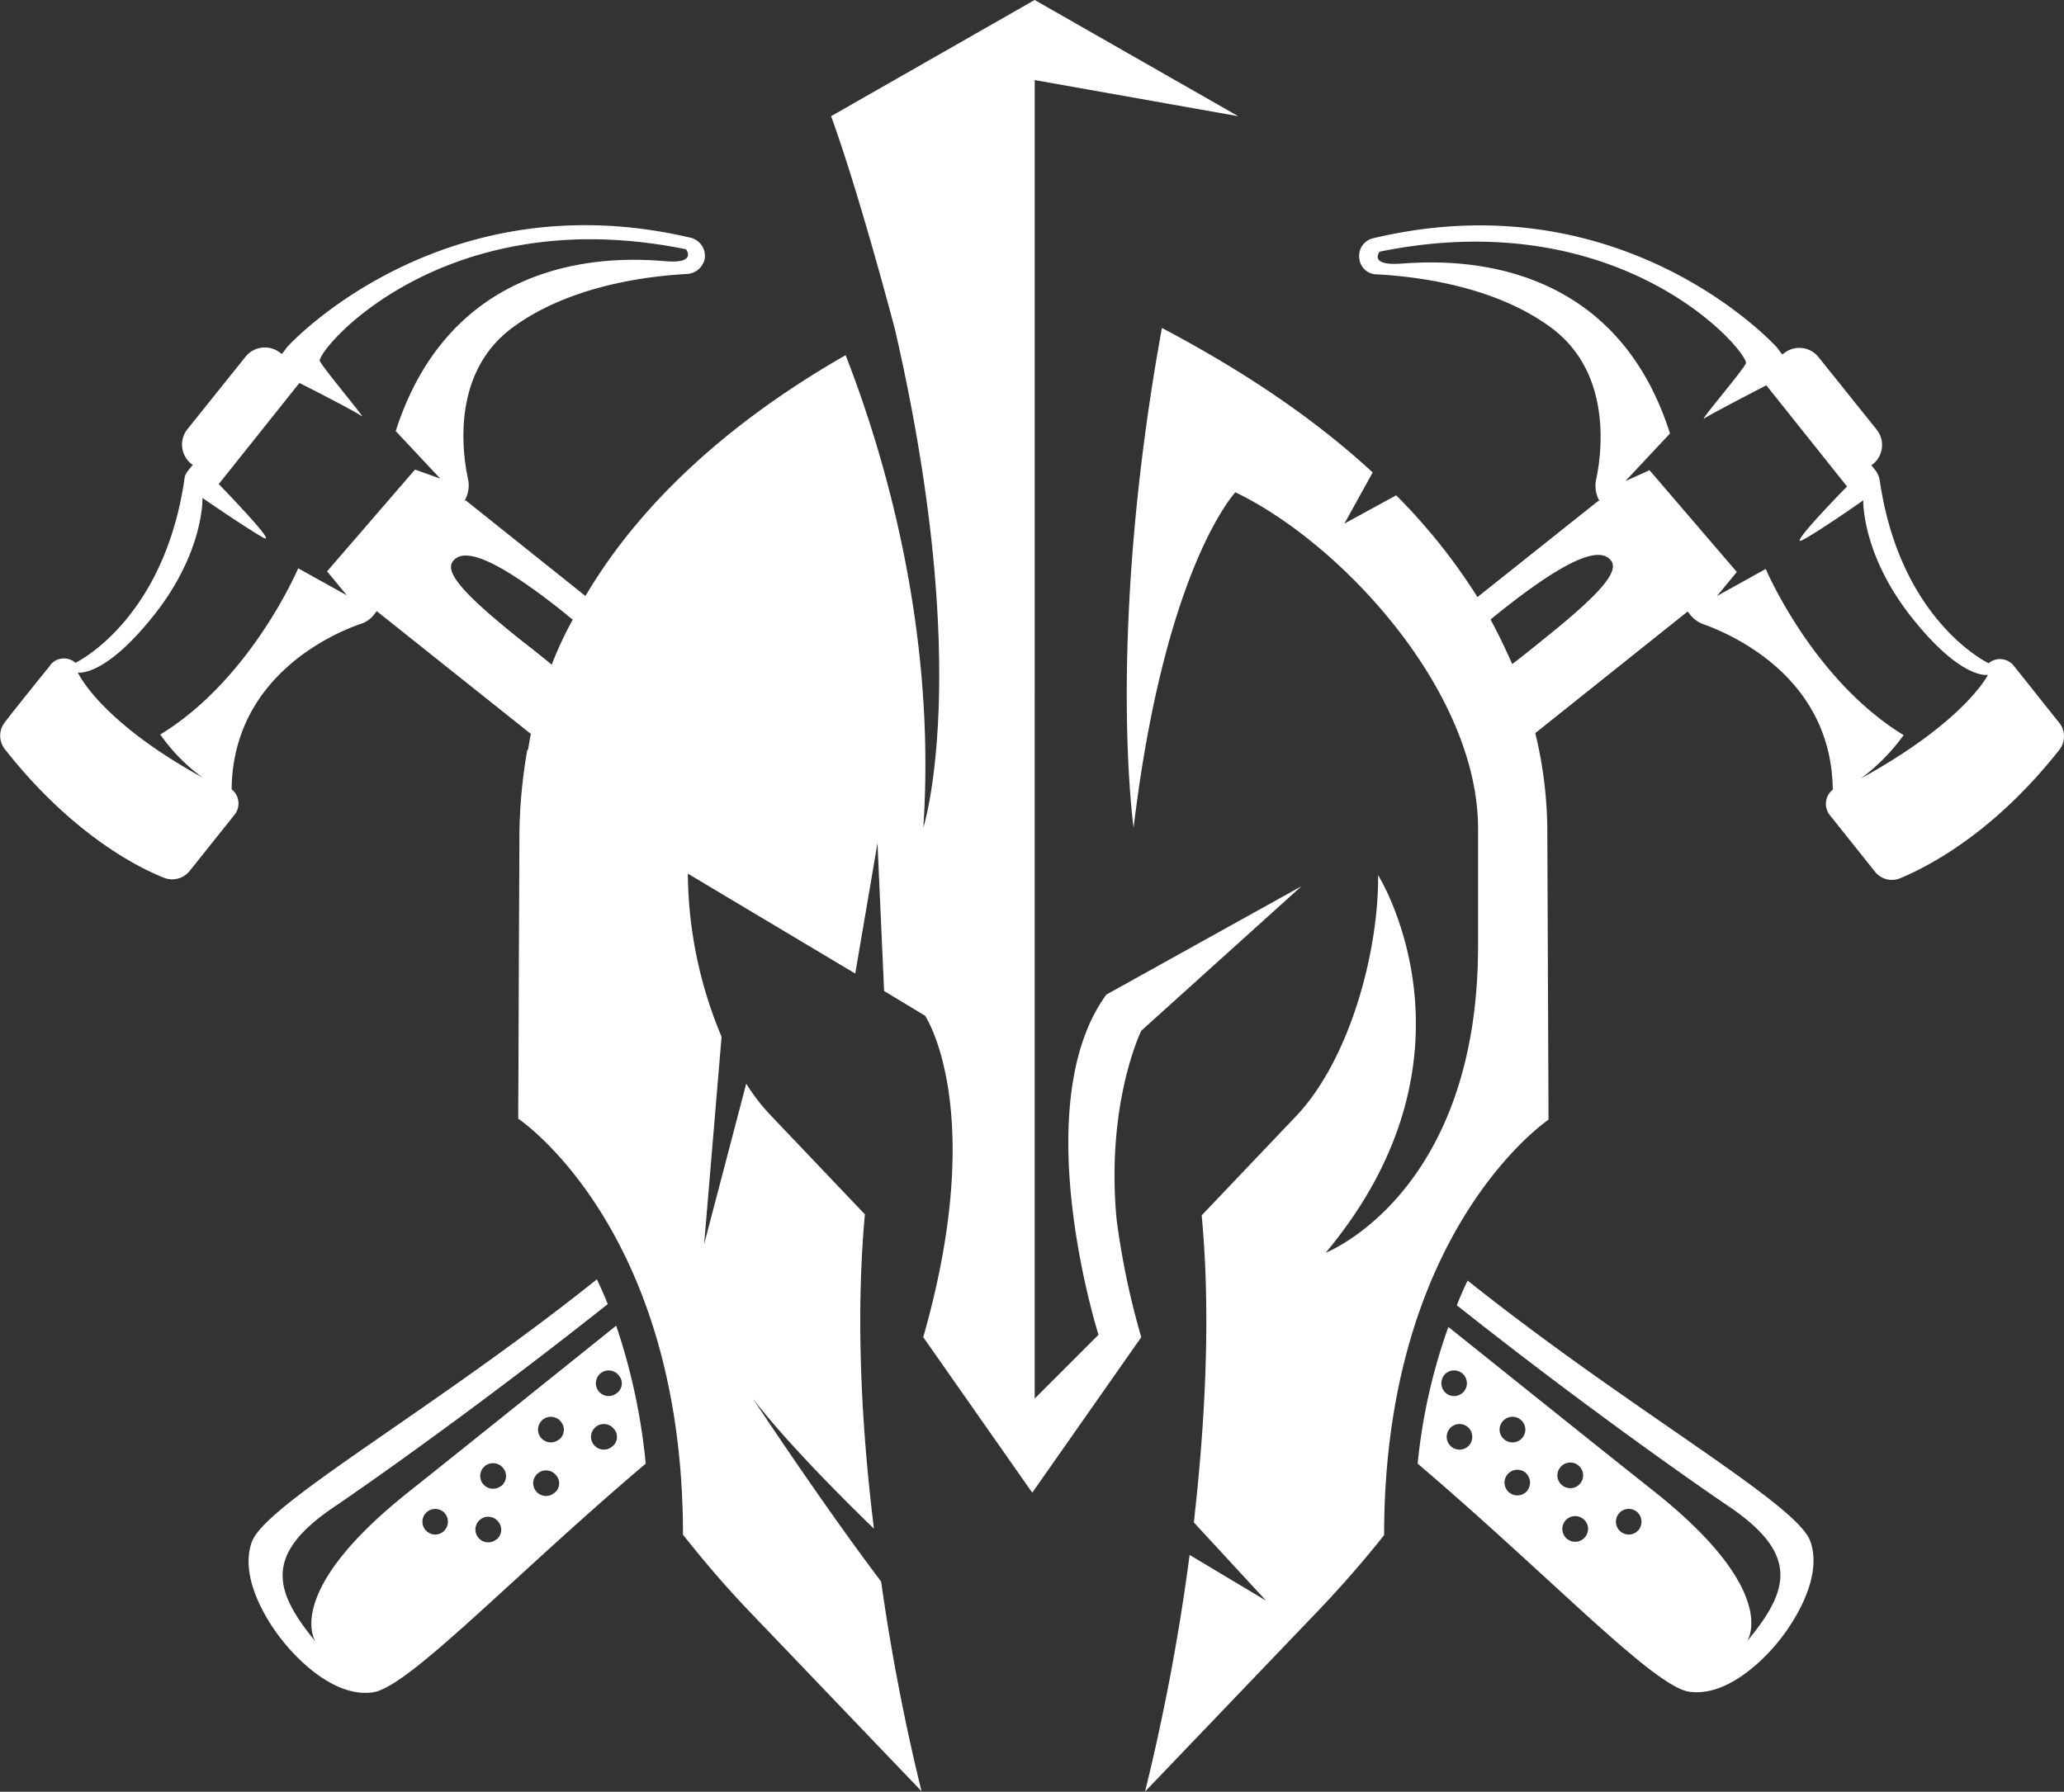
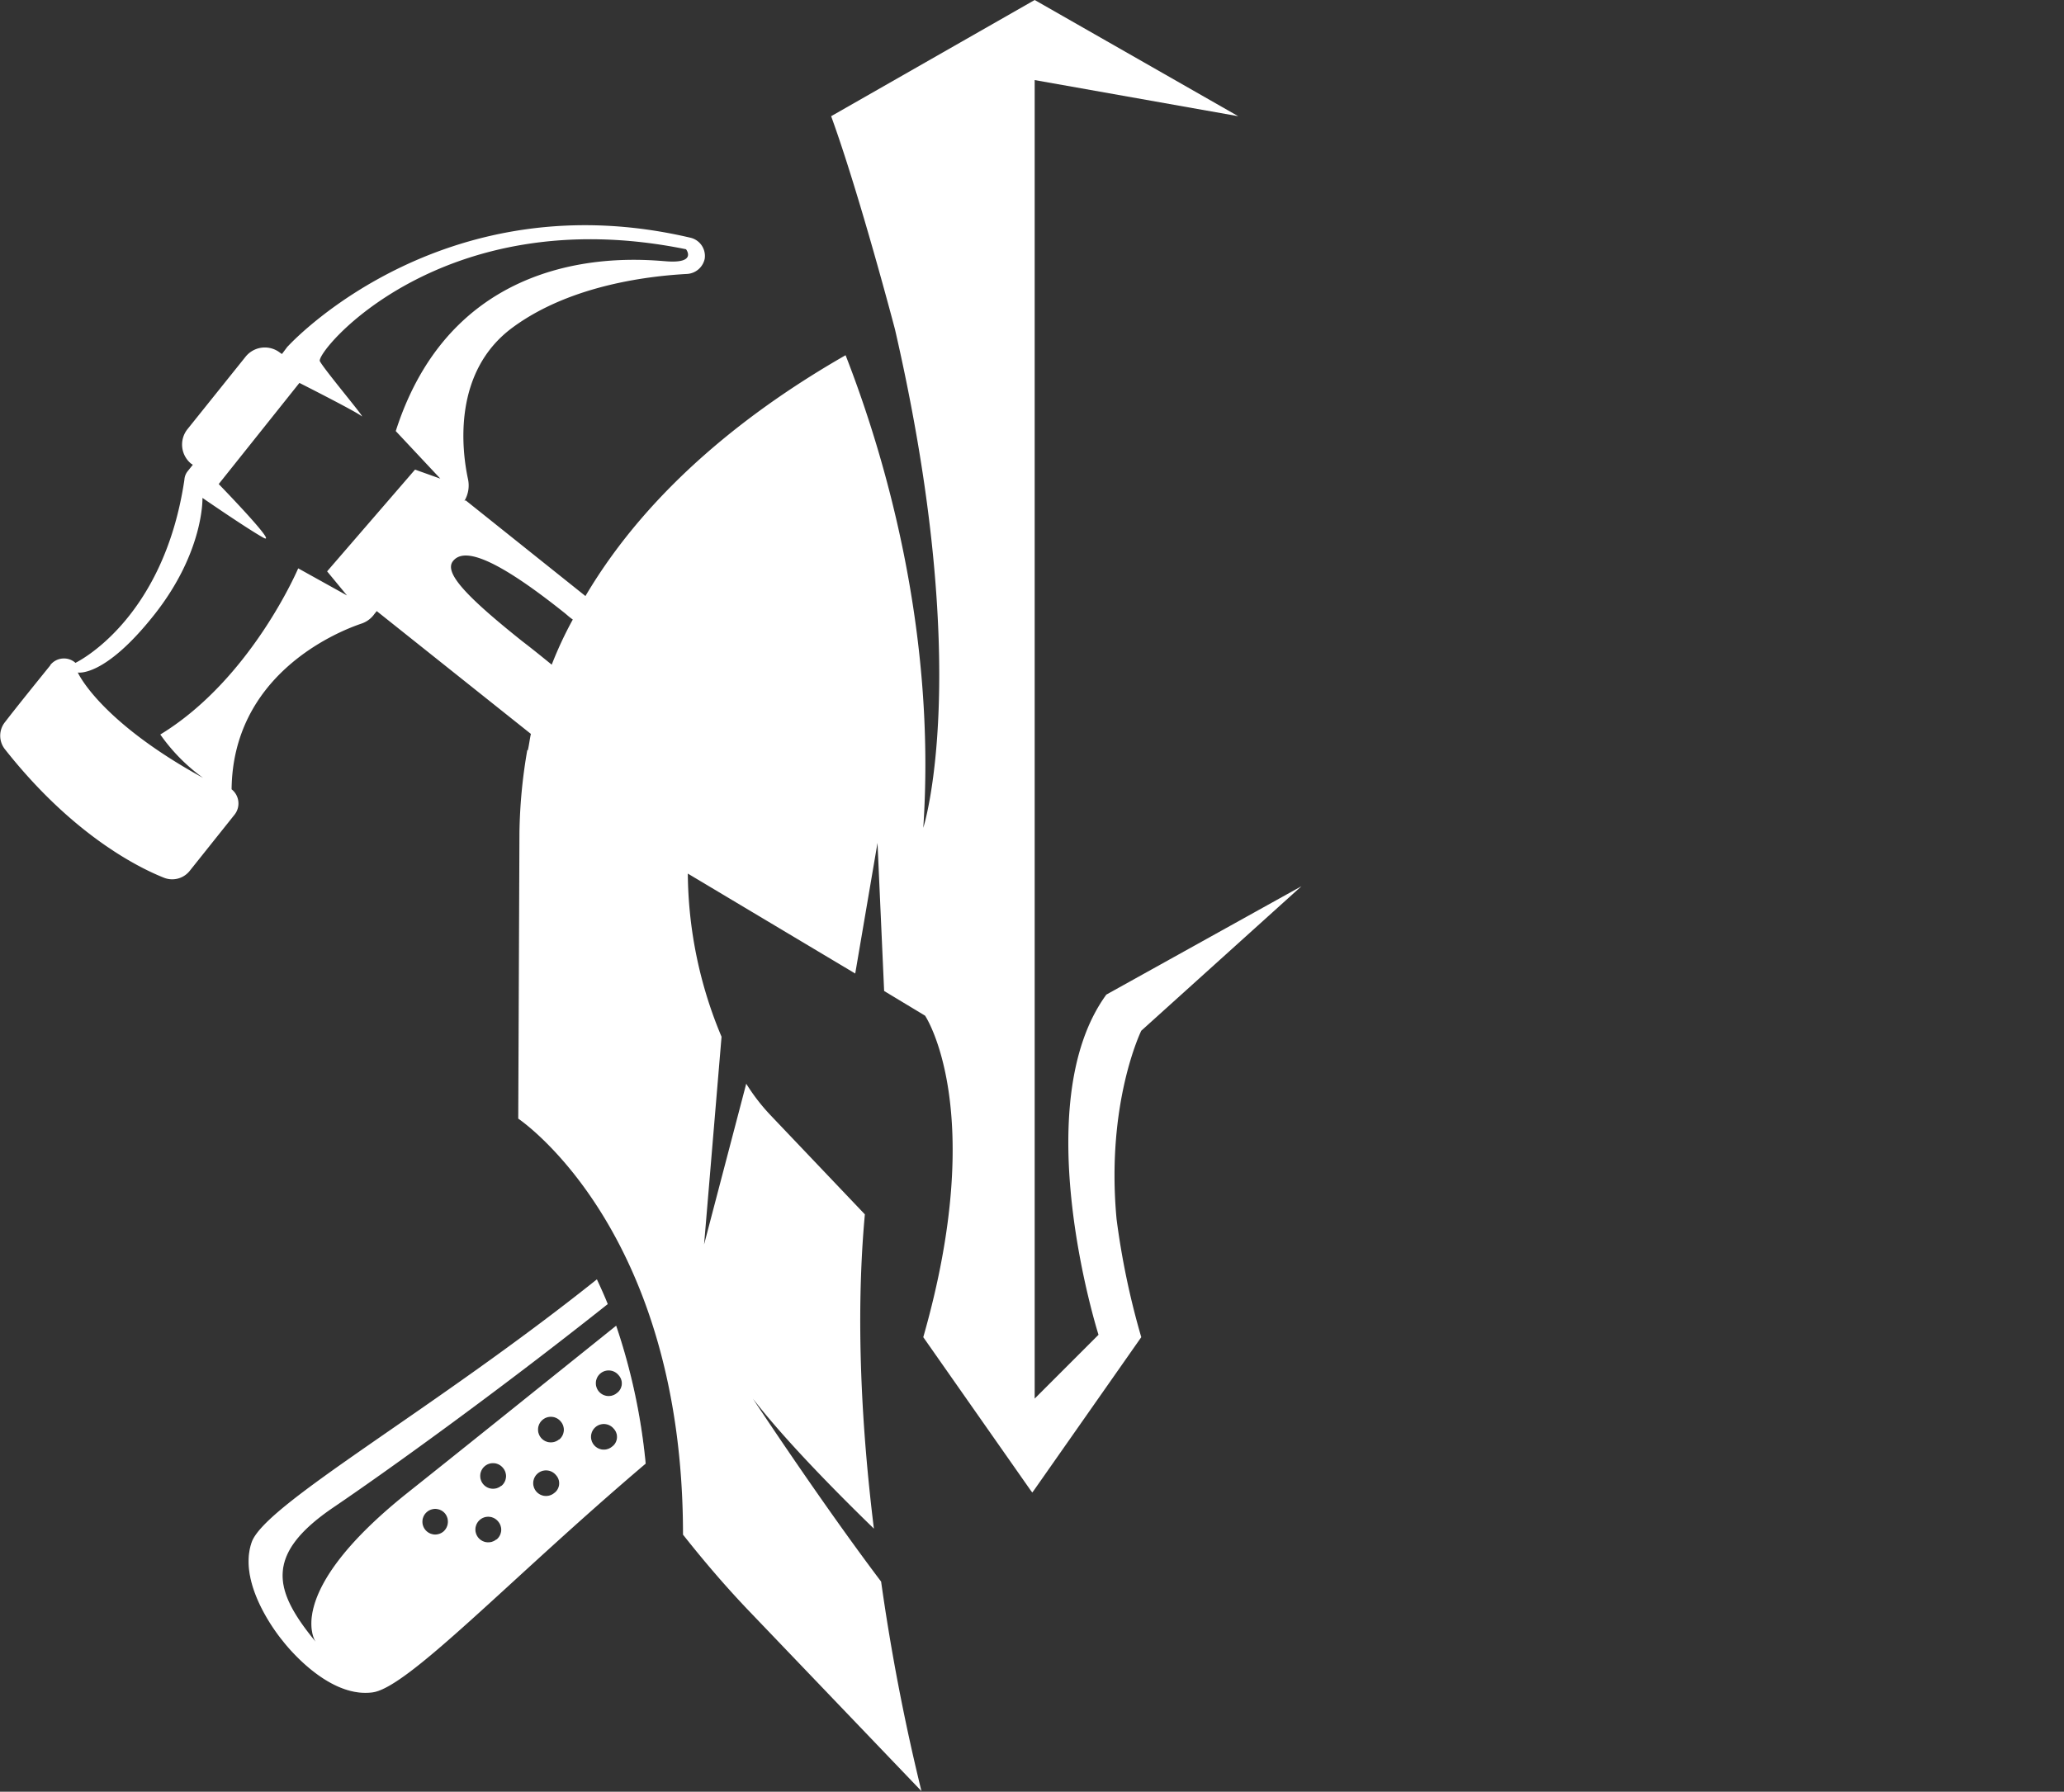
<svg xmlns="http://www.w3.org/2000/svg" id="Layer_1" data-name="Layer 1" viewBox="0 0 342.75 297.6">
  <rect x="0" y="0" width="342.75" height="297.6" fill="#333333" stroke="none" />
  <g id="_1" data-name=" 1">
-     <path d="M274.3,245.7c-.6,1.2-1.2,2.6-1.8,4.1,18.4,14.6,36.6,27.6,45.3,33.5,11.6,7.9,9.9,13.9,2.9,22.3,0,0,5.7-8-15.2-24.7-7.2-5.7-20.3-16.2-34.4-27.5a94.5,94.5,0,0,0-5.1,22.7c22.4,19.1,39.3,37.2,45.2,37.9,7.7,1,14.9-8.6,14.9-8.6s7.7-9.2,5.1-16.4C329,282.7,301.5,267.4,274.3,245.7Zm-3.9,15.7a2.13,2.13,0,1,1,.3,3A2.18,2.18,0,0,1,270.4,261.4Zm4.2,11.6a2.13,2.13,0,1,1-.3-3A2.18,2.18,0,0,1,274.6,273Zm5.5-3.9a2.13,2.13,0,1,1,.3,3,2.08,2.08,0,0,1-.35-2.93A.18.18,0,0,1,280.1,269.1Zm4.1,11.5a2.13,2.13,0,1,1-.3-3A2.2,2.2,0,0,1,284.2,280.6Zm5.5-3.9a2.13,2.13,0,1,1,.3,3,2.08,2.08,0,0,1-.35-2.93.18.18,0,0,1,.05-.07Zm4.1,11.6a2.13,2.13,0,1,1-.3-3,2.08,2.08,0,0,1,.35,2.93.18.18,0,0,1-.05.07Zm8.9-1.2a2.13,2.13,0,1,1-.3-3,2.18,2.18,0,0,1,.3,3Z" transform="translate(-30.58 -33)" style="fill:#fff" />
    <path d="M98.2,281C77.3,297.7,83,305.7,83,305.7c-6.9-8.4-8.7-14.4,2.9-22.3,8.7-5.9,27.1-19.1,45.6-33.8-.6-1.5-1.2-2.8-1.8-4.1-27.3,21.8-54.9,37.2-57.3,43.6-2.6,7.3,5.1,16.4,5.1,16.4s7.2,9.6,14.9,8.6c5.9-.7,22.9-18.9,45.4-38a101.32,101.32,0,0,0-4.9-22.9C118.7,264.6,105.5,275.2,98.2,281Zm6,6.4a2.13,2.13,0,1,1,.3-3A2.18,2.18,0,0,1,104.2,287.4Zm8.8,1.3a2.13,2.13,0,1,1,.3-3,2.1,2.1,0,0,1-.25,3Zm.8-8.9a2.13,2.13,0,1,1,.3-3,2.1,2.1,0,0,1-.25,3Zm8.8,1.2a2.13,2.13,0,1,1,.3-3,2,2,0,0,1-.09,2.83l-.21.17Zm.8-8.9a2.13,2.13,0,1,1,.3-3,2.1,2.1,0,0,1-.25,3l0,0Zm8.8,1.2a2.13,2.13,0,1,1,.3-3,2,2,0,0,1-.09,2.83l-.21.17Zm.8-8.9a2.13,2.13,0,1,1,.3-3,2,2,0,0,1-.09,2.83l-.21.17Z" transform="translate(-30.58 -33)" style="fill:#fff" />
-     <path d="M372.5,153c-2.1-2.6-5.4-6.8-7.5-9.4a2.91,2.91,0,0,0-4.07-.53l0,0-.1.1s-14.7-6.9-18.1-30.4a4,4,0,0,0-.6-1.5l-.8-1,.3-.2a4.09,4.09,0,0,0,.6-5.7l-9.7-12.1a4.09,4.09,0,0,0-5.7-.6l-.3.2-.9-1.2-.2-.2c-1.6-1.7-26.5-27.5-66.8-17.9a3,3,0,0,0-2.3,3.5h0a2.92,2.92,0,0,0,2.9,2.5c5.5.3,19.2,1.6,29,8.9s8.5,20.1,7.4,25.2a5.09,5.09,0,0,0,.6,3.6l-.2-.1-20.1,16a97.35,97.35,0,0,0-13.5-16.9l-8.6,4.7,4.7-8.5c-11.7-10.8-24.8-18.6-35-24-9.3,51.1-4.7,83-4.7,83,5.2-43.4,16.9-55.7,16.9-55.7,17.5,8.4,40.3,32.9,40.3,55.9v19.4c0,41.2-25.3,51-25.3,51,27.5-32.9,8.7-62.7,8.7-62.7.1,12.9-4.8,30.8-13.7,40.1l-15.6,16.4c1.6,16.9.5,35.1-1.3,51l12,13-12.7-7.6a361.26,361.26,0,0,1-7.4,39.3l29-30.3c3.7-3.9,7.3-8,10.7-12.3,0-49.8,26.3-68.3,27.3-69h0l-.2-47.5a69.62,69.62,0,0,0-2-16.7l25.3-20.2.4.5a5,5,0,0,0,2.2,1.6c4.7,1.7,21.3,8.8,21.5,27.5a3,3,0,0,0-.5,4.2l7.5,9.4a3.58,3.58,0,0,0,4.2,1.1c4.8-2,15.6-7.6,26.4-21.3A3.62,3.62,0,0,0,372.5,153Zm-86-13.5c-1.6,1.3-3.2,2.6-4.8,3.8-1.1-2.5-2.3-5-3.6-7.4.6-.5,1.1-.9,1.6-1.3,12.8-10.2,16.9-10.4,18.4-8.5S295.9,132,286.5,139.5Zm53.1,22.8a33,33,0,0,0,7.1-7.2c-15.1-9.2-22.9-27.6-22.9-27.6l-8.1,4.5,3.3-4-14.5-16.9-4,1.8,7.4-7.9c-10-31.5-39.7-28.5-44.9-28.2s-3.3-2-3.3-2c40.7-8.3,61.6,17.1,60.8,18.6s-7.9,9.8-6.9,9.1S323.9,97,323.9,97l13.4,16.8s-10.1,10.3-7.4,8.9,10.1-6.6,10.1-6.6-.3,8.9,8,19.4,12.7,9.6,12.7,9.6S356.9,152.8,339.6,162.3Z" transform="translate(-30.58 -33)" style="fill:#fff" />
    <path d="M246.7,180.2l-32.4,18c-13.4,18.4-1.3,56.5-1.3,56.5l-10.6,10.6V148.7h0V46.3l33.8,6L202.4,33,168.6,52.3c4.7,12.9,10.6,35.4,10.6,35.4,13.1,56.9,4.7,82.8,4.7,82.8,2.2-32.9-6.5-62.1-12.9-78.5-15.2,8.7-32.4,21.7-43.2,40l-19.9-15.9-.2.1a5,5,0,0,0,.6-3.6c-1.1-5.1-2.5-17.9,7.4-25.2s23.5-8.6,29-8.9a3.19,3.19,0,0,0,2.9-2.5h0a3.11,3.11,0,0,0-2.3-3.5C105,63,80,88.8,78.5,90.4l-.2.2-.9,1.2-.3-.2a4.1,4.1,0,0,0-5.7.6l-9.7,12.1a4.1,4.1,0,0,0,.6,5.7l.3.2-.8,1a2.52,2.52,0,0,0-.6,1.5c-3.5,23.5-18.1,30.4-18.1,30.4L43,143a2.89,2.89,0,0,0-4.06.45l0,.05c-2.1,2.6-5.5,6.8-7.5,9.4a3.62,3.62,0,0,0,0,4.6c10.9,13.8,21.6,19.4,26.4,21.3a3.71,3.71,0,0,0,4.2-1.1l7.5-9.4a3,3,0,0,0-.5-4.2c.2-18.7,16.8-25.9,21.5-27.5a4.32,4.32,0,0,0,2.2-1.6l.4-.5,25.6,20.4c-.2.9-.3,1.8-.5,2.7h-.1a86.22,86.22,0,0,0-1.3,13.7l-.2,47.5S144,237,144,287.9c3.4,4.3,6.9,8.4,10.6,12.3l29,30.3a351.32,351.32,0,0,1-6.7-34.8c-9.9-13.1-21.3-30.4-21.3-30.4,5.1,6.6,13.3,15,20.1,21.6-2-16.2-3.1-34.8-1.5-52.2l-15.6-16.4a32.34,32.34,0,0,1-4.1-5.3l-7,26.7,2.9-34.5a71.11,71.11,0,0,1-5.6-27.1l27.8,16.6,3.7-21.7,1.1,24.6,6.8,4.1s10.5,15.6-.3,53.4l17.8,25.4.3.4.3-.4,17.8-25.4a129.76,129.76,0,0,1-4.1-19.6c-1.8-19.3,4.1-31.3,4.1-31.3ZM99.5,111,84.9,127.9l3.3,4-8.1-4.5S72.3,145.8,57.2,155a30.53,30.53,0,0,0,7.1,7.2c-17.3-9.5-20.8-17.5-20.8-17.5s4.4.9,12.7-9.6,8-19.4,8-19.4,7.4,5.1,10.1,6.6-7.4-8.9-7.4-8.9L80.3,96.6s9.3,4.7,10.3,5.5-6.1-7.6-6.9-9.1,20.1-26.9,60.8-18.6c0,0,1.9,2.4-3.3,2s-34.8-3.3-44.9,28.2l7.4,7.9Zm22.7,32.4c-1.6-1.3-3.2-2.6-4.9-3.9-9.4-7.5-13-11.4-11.5-13.3s5.6-1.7,18.4,8.5c.4.3.9.8,1.5,1.2A63.06,63.06,0,0,0,122.2,143.4Z" transform="translate(-30.58 -33)" style="fill:#fff" />
    <g style="opacity:0.2">
-       <path d="M98.2,281C77.3,297.7,83,305.7,83,305.7c-6.9-8.4-8.7-14.4,2.9-22.3,8.7-5.9,27.1-19.1,45.6-33.8-.6-1.5-1.2-2.8-1.8-4.1-27.3,21.8-54.9,37.2-57.3,43.6-2.6,7.3,5.1,16.4,5.1,16.4s7.2,9.6,14.9,8.6c5.9-.7,22.9-18.9,45.4-38a101.32,101.32,0,0,0-4.9-22.9C118.7,264.6,105.5,275.2,98.2,281Zm6,6.4a2.13,2.13,0,1,1,.3-3A2.18,2.18,0,0,1,104.2,287.4Zm8.8,1.3a2.13,2.13,0,1,1,.3-3,2.1,2.1,0,0,1-.25,3Zm.8-8.9a2.13,2.13,0,1,1,.3-3,2.1,2.1,0,0,1-.25,3Zm8.8,1.2a2.13,2.13,0,1,1,.3-3,2,2,0,0,1-.09,2.83l-.21.17Zm.8-8.9a2.13,2.13,0,1,1,.3-3,2.1,2.1,0,0,1-.25,3l0,0Zm8.8,1.2a2.13,2.13,0,1,1,.3-3,2,2,0,0,1-.09,2.83l-.21.17Zm.8-8.9a2.13,2.13,0,1,1,.3-3,2,2,0,0,1-.09,2.83l-.21.17Z" transform="translate(-30.58 -33)" style="fill:#fff" />
-       <path d="M202.4,148.7h0V33L168.6,52.3c4.7,12.9,10.6,35.4,10.6,35.4,13.1,56.9,4.7,82.8,4.7,82.8,2.2-32.9-6.5-62.1-12.9-78.5-15.2,8.7-32.4,21.7-43.2,40l-19.9-15.9-.2.1a5,5,0,0,0,.6-3.6c-1.1-5.1-2.5-17.9,7.4-25.2s23.5-8.6,29-8.9a3.19,3.19,0,0,0,2.9-2.5h0a3.11,3.11,0,0,0-2.3-3.5C105,63,80,88.8,78.5,90.4l-.2.2-.9,1.2-.3-.2a4.1,4.1,0,0,0-5.7.6l-9.7,12.1a4.1,4.1,0,0,0,.6,5.7l.3.2-.8,1a2.52,2.52,0,0,0-.6,1.5c-3.5,23.5-18.1,30.4-18.1,30.4L43,143a2.89,2.89,0,0,0-4.06.45l0,.05c-2.1,2.6-5.5,6.8-7.5,9.4a3.62,3.62,0,0,0,0,4.6c10.9,13.8,21.6,19.4,26.4,21.3a3.71,3.71,0,0,0,4.2-1.1l7.5-9.4a3,3,0,0,0-.5-4.2c.2-18.7,16.8-25.9,21.5-27.5a4.32,4.32,0,0,0,2.2-1.6l.4-.5,25.6,20.4c-.2.9-.3,1.8-.5,2.7h-.1a86.22,86.22,0,0,0-1.3,13.7l-.2,47.5S144,237,144,287.9c3.4,4.3,6.9,8.4,10.6,12.3l29,30.3a351.32,351.32,0,0,1-6.7-34.8c-9.9-13.1-21.3-30.4-21.3-30.4,5.1,6.6,13.3,15,20.1,21.6-2-16.2-3.1-34.8-1.5-52.2l-15.6-16.4a32.34,32.34,0,0,1-4.1-5.3l-7,26.7,2.9-34.5a71.11,71.11,0,0,1-5.6-27.1l27.8,16.6,3.7-21.7,1.1,24.6,6.8,4.1s10.5,15.6-.3,53.4l17.8,25.4.3.4.3-.4V148.7ZM99.5,111,84.9,127.9l3.3,4-8.1-4.5S72.3,145.8,57.2,155a30.53,30.53,0,0,0,7.1,7.2c-17.3-9.5-20.8-17.5-20.8-17.5s4.4.9,12.7-9.6,8-19.4,8-19.4,7.4,5.1,10.1,6.6-7.4-8.9-7.4-8.9L80.3,96.6s9.3,4.7,10.3,5.5-6.1-7.6-6.9-9.1,20.1-26.9,60.8-18.6c0,0,1.9,2.4-3.3,2s-34.8-3.3-44.9,28.2l7.4,7.9Zm22.7,32.4c-1.6-1.3-3.2-2.6-4.9-3.9-9.4-7.5-13-11.4-11.5-13.3s5.6-1.7,18.4,8.5c.4.3.9.8,1.5,1.2A63.06,63.06,0,0,0,122.2,143.4Z" transform="translate(-30.58 -33)" style="fill:#fff" />
+       <path d="M98.2,281C77.3,297.7,83,305.7,83,305.7c-6.9-8.4-8.7-14.4,2.9-22.3,8.7-5.9,27.1-19.1,45.6-33.8-.6-1.5-1.2-2.8-1.8-4.1-27.3,21.8-54.9,37.2-57.3,43.6-2.6,7.3,5.1,16.4,5.1,16.4s7.2,9.6,14.9,8.6c5.9-.7,22.9-18.9,45.4-38a101.32,101.32,0,0,0-4.9-22.9C118.7,264.6,105.5,275.2,98.2,281m6,6.4a2.13,2.13,0,1,1,.3-3A2.18,2.18,0,0,1,104.2,287.4Zm8.8,1.3a2.13,2.13,0,1,1,.3-3,2.1,2.1,0,0,1-.25,3Zm.8-8.9a2.13,2.13,0,1,1,.3-3,2.1,2.1,0,0,1-.25,3Zm8.8,1.2a2.13,2.13,0,1,1,.3-3,2,2,0,0,1-.09,2.83l-.21.17Zm.8-8.9a2.13,2.13,0,1,1,.3-3,2.1,2.1,0,0,1-.25,3l0,0Zm8.8,1.2a2.13,2.13,0,1,1,.3-3,2,2,0,0,1-.09,2.83l-.21.17Zm.8-8.9a2.13,2.13,0,1,1,.3-3,2,2,0,0,1-.09,2.83l-.21.17Z" transform="translate(-30.58 -33)" style="fill:#fff" />
    </g>
  </g>
</svg>